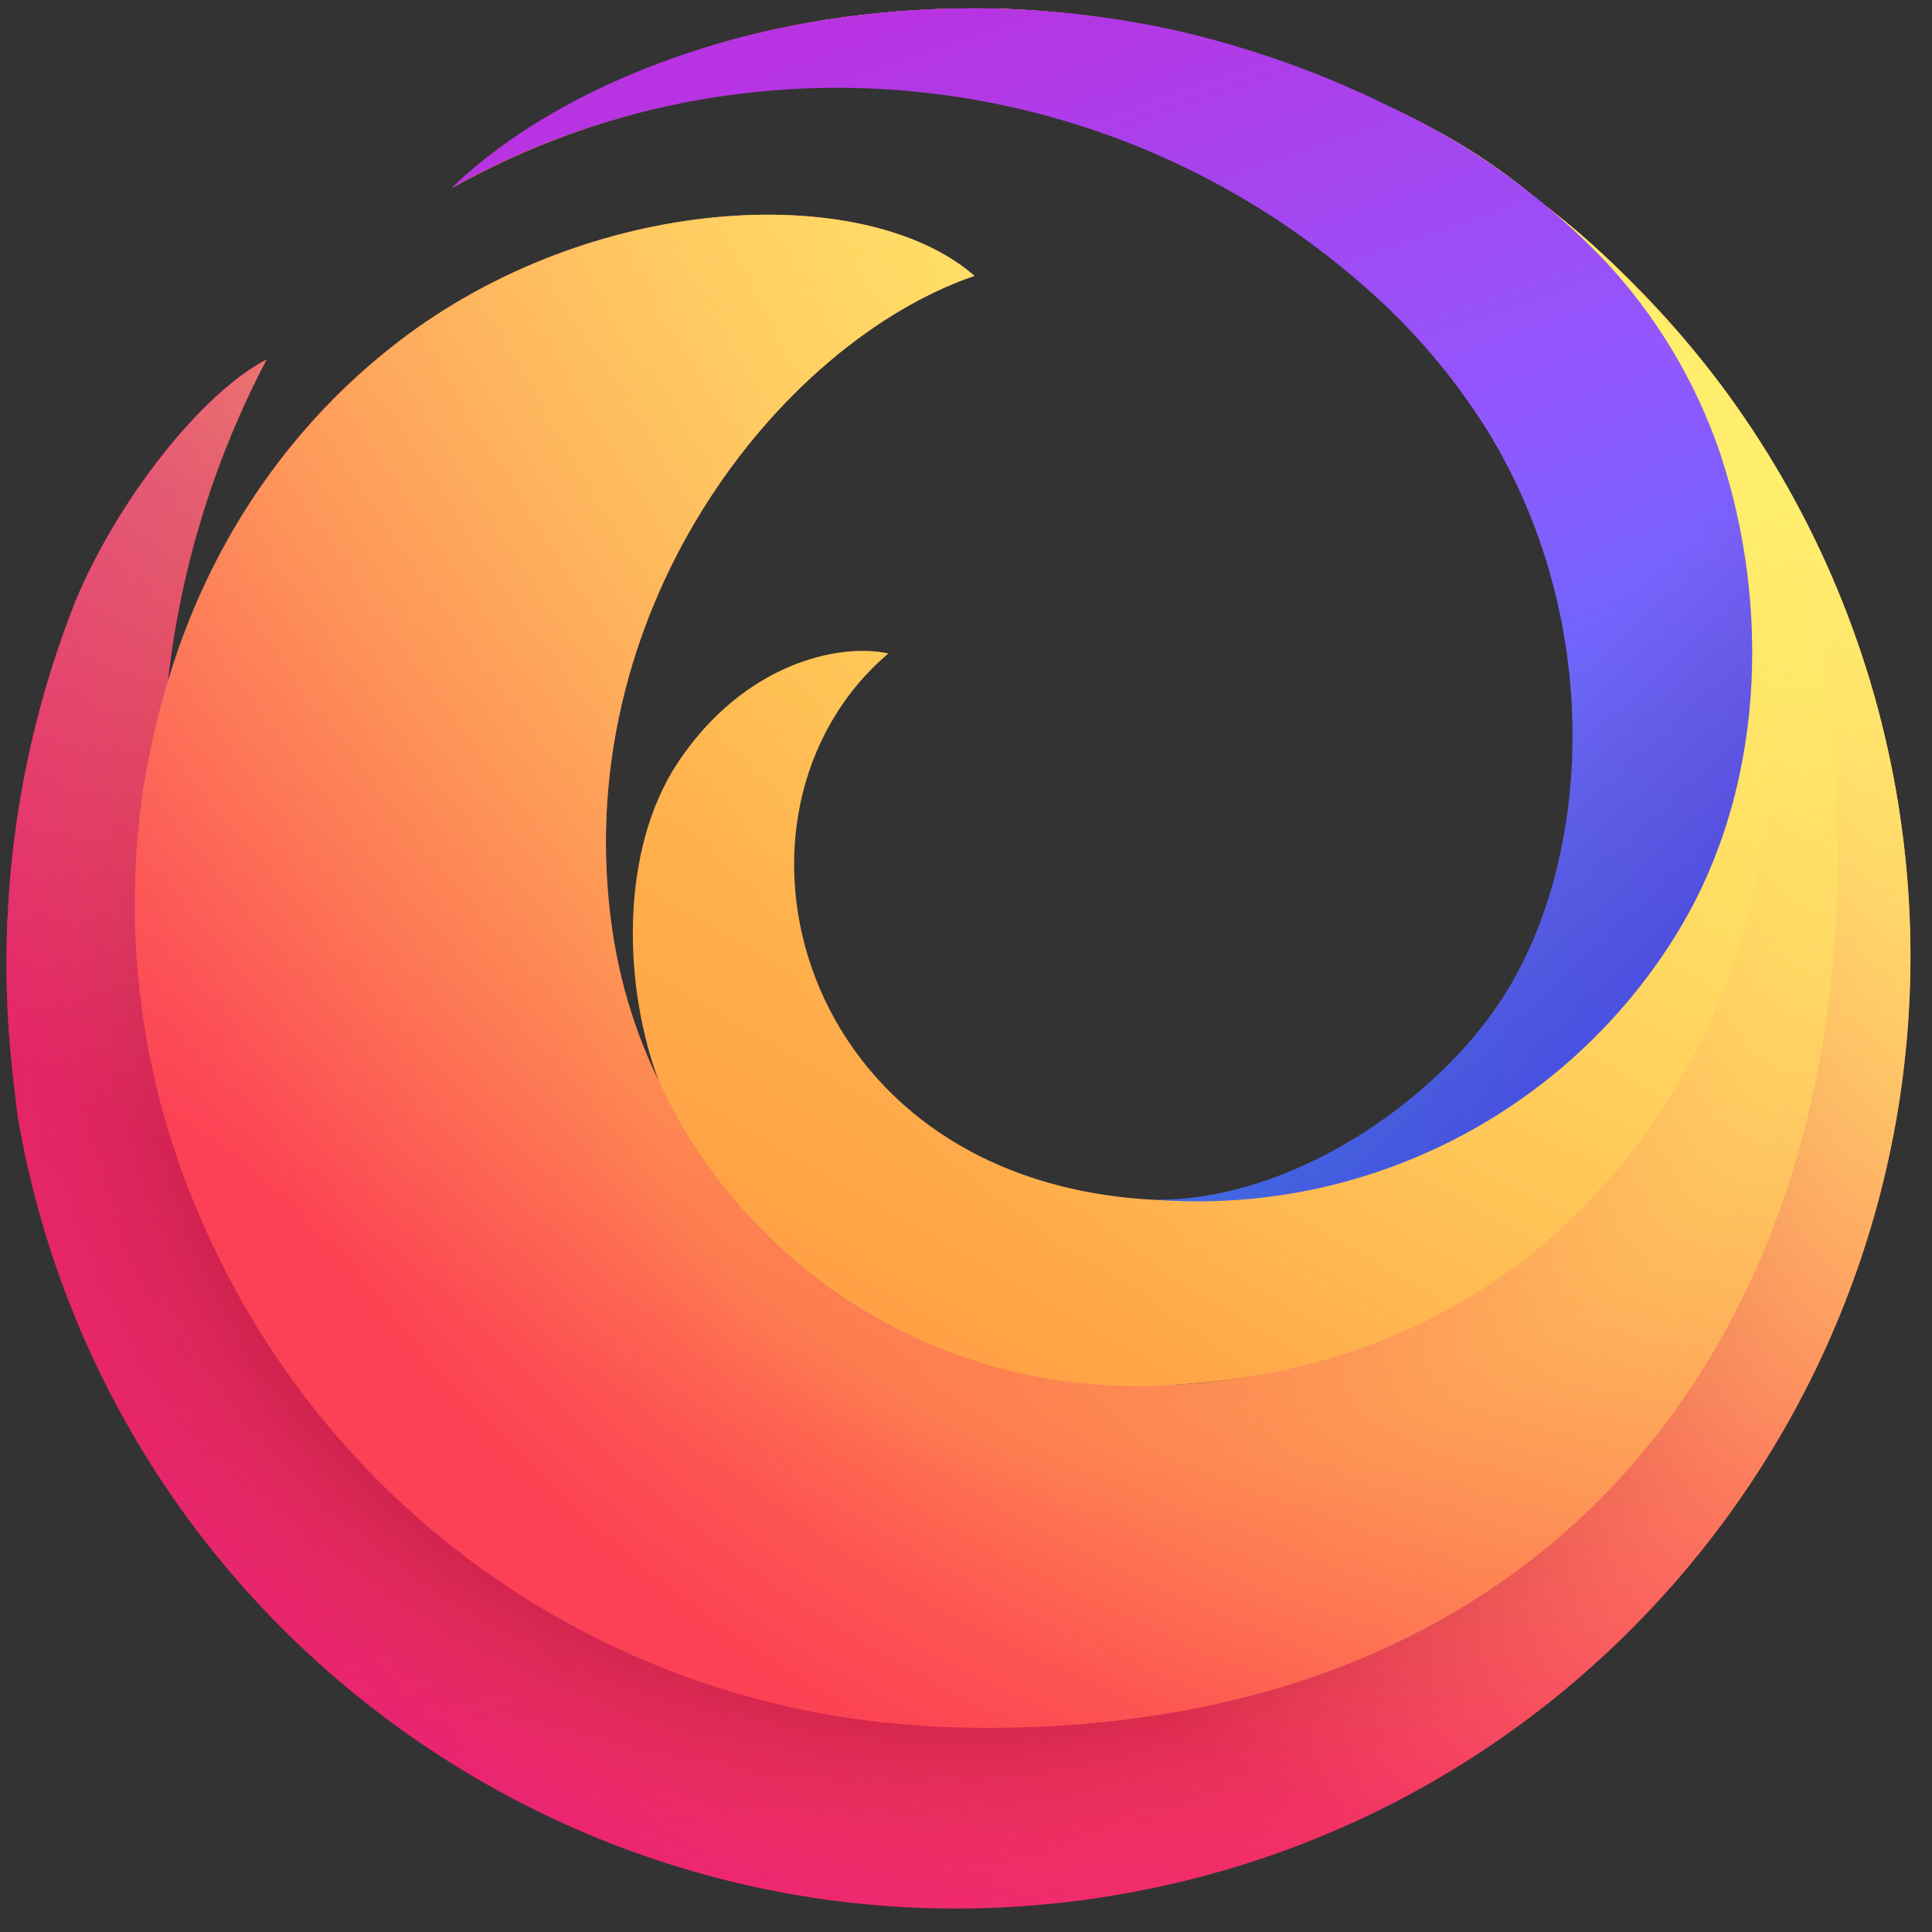
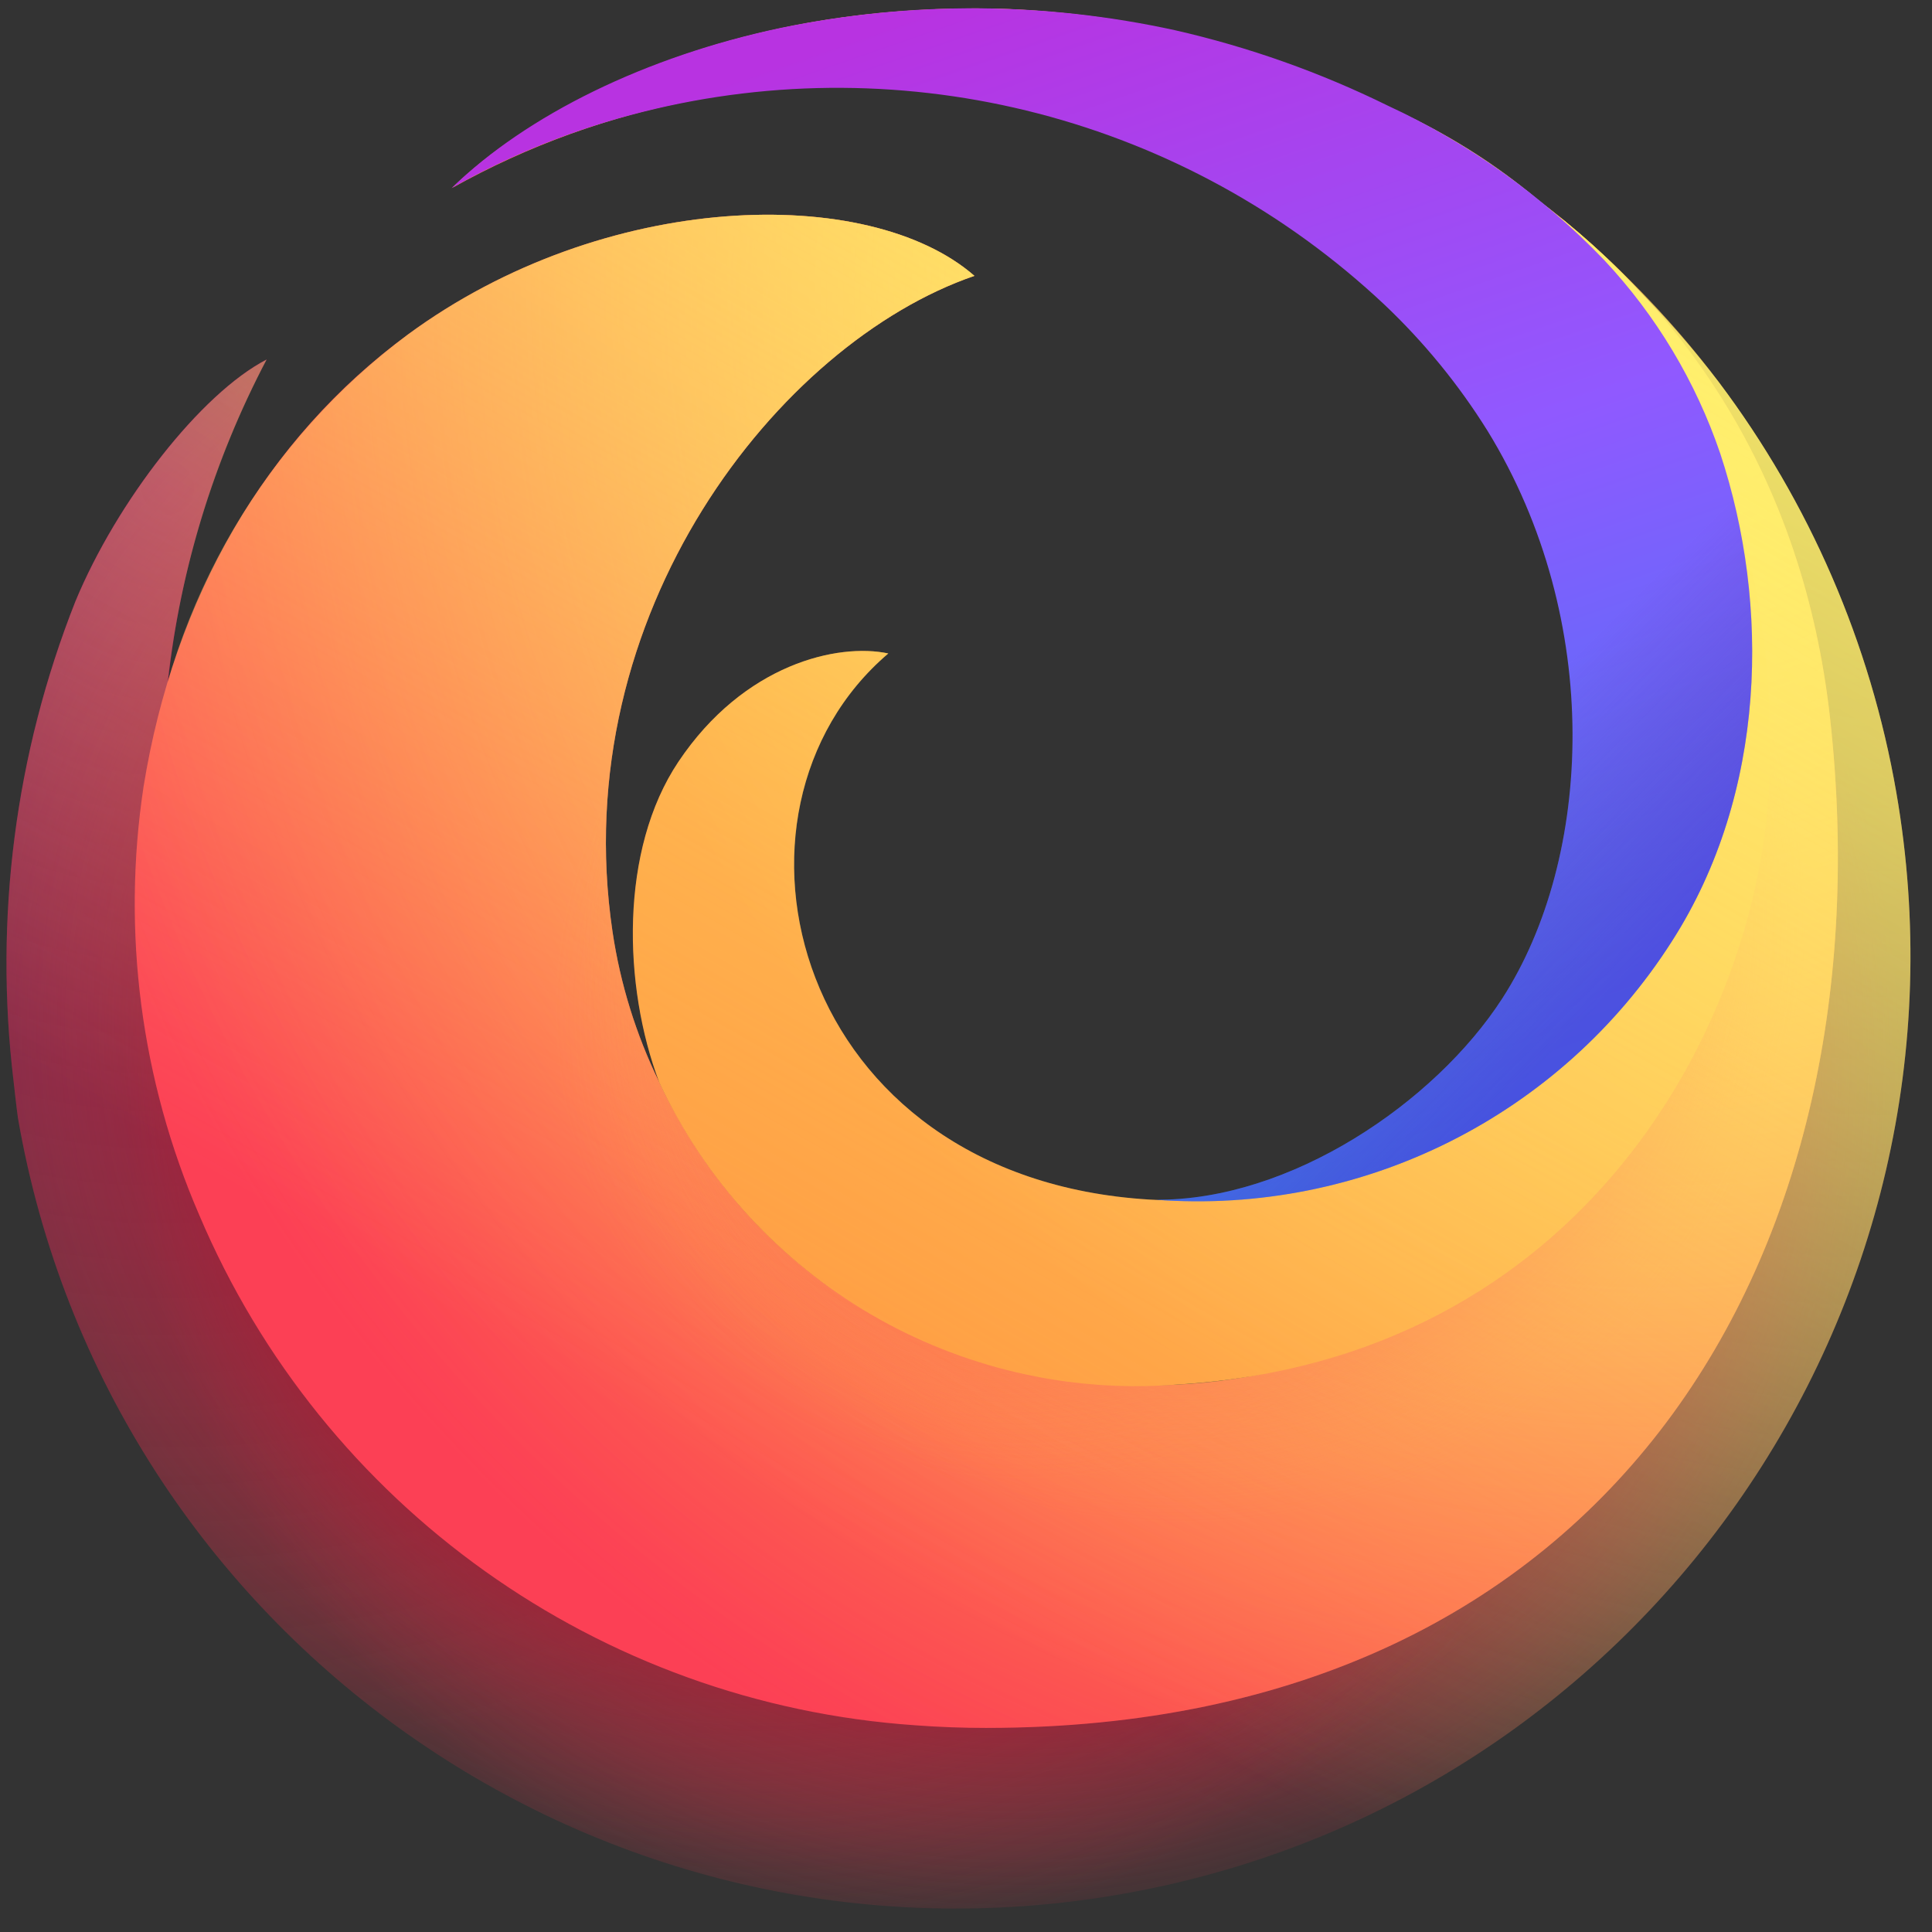
<svg xmlns="http://www.w3.org/2000/svg" version="1.1" id="Calque_1" x="0px" y="0px" width="45.354px" height="45.354px" viewBox="0 0 45.354 45.354" enable-background="new 0 0 45.354 45.354" xml:space="preserve">
  <rect x="0" y="0" width="45.354" height="45.354" fill="#333333" stroke="none" />
  <radialGradient id="SVGID_1_" cx="-1728.866" cy="-442.195" r="6.817" gradientTransform="matrix(7.441 0 0 7.441 12904.615 3299.723)" gradientUnits="userSpaceOnUse">
    <stop offset="0" style="stop-color:#FFF36E" />
    <stop offset="0.5" style="stop-color:#FC4055" />
    <stop offset="1" style="stop-color:#E31587" />
  </radialGradient>
-   <path fill="url(#SVGID_1_)" d="M40.346,8.966c-4.028-5.343-10.268-8.567-16.955-8.764c-5.188-0.104-8.772,1.455-10.8,2.708  c2.713-1.573,6.638-2.467,10.076-2.421c8.843,0.11,18.34,6.133,19.75,16.986c1.62,12.459-7.059,22.857-19.267,22.891  C9.719,40.399,1.55,28.507,3.685,17.826c0.04-0.523,0.116-1.044,0.23-1.558c0.264-2.736,1.059-5.396,2.343-7.83  C4.711,9.24,2.742,11.771,1.77,14.115c-1.415,3.577-1.913,7.451-1.451,11.271c0.033,0.289,0.063,0.577,0.103,0.864  C2.535,38.428,14.12,46.585,26.296,44.47c12.178-2.114,20.333-13.699,18.219-25.875C43.908,15.1,42.479,11.8,40.346,8.966z" />
  <radialGradient id="SVGID_2_" cx="-1733.738" cy="-441.912" r="4.033" gradientTransform="matrix(7.441 0 0 7.441 12904.615 3299.723)" gradientUnits="userSpaceOnUse">
    <stop offset="0.001" style="stop-color:#C60084" />
    <stop offset="1" style="stop-color:#FC4055;stop-opacity:0" />
  </radialGradient>
-   <path opacity="0.67" fill="url(#SVGID_2_)" enable-background="new    " d="M40.346,8.966c-4.028-5.343-10.268-8.567-16.955-8.764  c-5.188-0.104-8.772,1.455-10.8,2.708c2.713-1.573,6.638-2.467,10.076-2.421c8.843,0.11,18.34,6.133,19.75,16.986  c1.62,12.459-7.059,22.857-19.267,22.891C9.719,40.399,1.55,28.507,3.685,17.826c0.04-0.523,0.116-1.044,0.23-1.558  c0.264-2.736,1.059-5.396,2.343-7.83C4.711,9.24,2.742,11.771,1.77,14.115c-1.415,3.577-1.913,7.451-1.451,11.271  c0.033,0.289,0.063,0.577,0.103,0.864C2.535,38.428,14.12,46.585,26.296,44.47c12.178-2.114,20.333-13.699,18.219-25.875  C43.908,15.1,42.479,11.8,40.346,8.966z" />
+   <path opacity="0.67" fill="url(#SVGID_2_)" enable-background="new    " d="M40.346,8.966c-4.028-5.343-10.268-8.567-16.955-8.764  c-5.188-0.104-8.772,1.455-10.8,2.708c2.713-1.573,6.638-2.467,10.076-2.421c8.843,0.11,18.34,6.133,19.75,16.986  c1.62,12.459-7.059,22.857-19.267,22.891C9.719,40.399,1.55,28.507,3.685,17.826c0.04-0.523,0.116-1.044,0.23-1.558  c0.264-2.736,1.059-5.396,2.343-7.83C4.711,9.24,2.742,11.771,1.77,14.115c-1.415,3.577-1.913,7.451-1.451,11.271  c0.033,0.289,0.063,0.577,0.103,0.864C2.535,38.428,14.12,46.585,26.296,44.47c12.178-2.114,20.333-13.699,18.219-25.875  C43.908,15.1,42.479,11.8,40.346,8.966" />
  <radialGradient id="SVGID_3_" cx="-1728.284" cy="-442.582" r="8.008" gradientTransform="matrix(7.441 0 0 7.441 12904.615 3299.723)" gradientUnits="userSpaceOnUse">
    <stop offset="0" style="stop-color:#FFDE67;stop-opacity:0.6" />
    <stop offset="0.093" style="stop-color:#FFD966;stop-opacity:0.581" />
    <stop offset="0.203" style="stop-color:#FFCA65;stop-opacity:0.525" />
    <stop offset="0.321" style="stop-color:#FEB262;stop-opacity:0.432" />
    <stop offset="0.446" style="stop-color:#FE8F5E;stop-opacity:0.302" />
    <stop offset="0.573" style="stop-color:#FD6459;stop-opacity:0.137" />
    <stop offset="0.664" style="stop-color:#FC4055;stop-opacity:0" />
  </radialGradient>
  <path fill="url(#SVGID_3_)" d="M40.346,8.966c-4.028-5.343-10.268-8.567-16.955-8.764c-5.188-0.104-8.772,1.455-10.8,2.708  c2.713-1.573,6.638-2.467,10.076-2.421c8.843,0.11,18.34,6.133,19.75,16.986c1.62,12.459-7.059,22.857-19.267,22.891  C9.719,40.399,1.55,28.507,3.685,17.826c0.04-0.523,0.116-1.044,0.23-1.558c0.264-2.736,1.059-5.396,2.343-7.83  C4.711,9.24,2.742,11.771,1.77,14.115c-1.415,3.577-1.913,7.451-1.451,11.271c0.033,0.289,0.063,0.577,0.103,0.864  C2.535,38.428,14.12,46.585,26.296,44.47c12.178-2.114,20.333-13.699,18.219-25.875C43.908,15.1,42.479,11.8,40.346,8.966z" />
  <radialGradient id="SVGID_4_" cx="-472.62" cy="94.067" r="10.323" gradientTransform="matrix(7.441 0 0 7.441 3540.553 -674.933)" gradientUnits="userSpaceOnUse">
    <stop offset="0.153" style="stop-color:#810220" />
    <stop offset="0.167" style="stop-color:#920B27;stop-opacity:0.861" />
    <stop offset="0.216" style="stop-color:#CB2740;stop-opacity:0.398" />
    <stop offset="0.253" style="stop-color:#EF394F;stop-opacity:0.11" />
    <stop offset="0.272" style="stop-color:#FC4055;stop-opacity:0" />
  </radialGradient>
  <path fill="url(#SVGID_4_)" d="M40.346,8.966c-4.028-5.343-10.268-8.567-16.955-8.764c-5.188-0.104-8.772,1.455-10.8,2.708  c2.713-1.573,6.638-2.467,10.076-2.421c8.843,0.11,18.34,6.133,19.75,16.986c1.62,12.459-7.059,22.857-19.267,22.891  C9.719,40.399,1.55,28.507,3.685,17.826c0.04-0.523,0.116-1.044,0.23-1.558c0.264-2.736,1.059-5.396,2.343-7.83  C4.711,9.24,2.742,11.771,1.77,14.115c-1.415,3.577-1.913,7.451-1.451,11.271c0.033,0.289,0.063,0.577,0.103,0.864  C2.535,38.428,14.12,46.585,26.296,44.47c12.178-2.114,20.333-13.699,18.219-25.875C43.908,15.1,42.479,11.8,40.346,8.966z" />
  <radialGradient id="SVGID_5_" cx="-473.402" cy="93.937" r="10.323" gradientTransform="matrix(7.441 0 0 7.441 3540.553 -674.933)" gradientUnits="userSpaceOnUse">
    <stop offset="0.113" style="stop-color:#810220" />
    <stop offset="0.133" style="stop-color:#920B27;stop-opacity:0.861" />
    <stop offset="0.204" style="stop-color:#CB2740;stop-opacity:0.398" />
    <stop offset="0.257" style="stop-color:#EF394F;stop-opacity:0.11" />
    <stop offset="0.284" style="stop-color:#FC4055;stop-opacity:0" />
  </radialGradient>
  <path fill="url(#SVGID_5_)" d="M40.346,8.966c-4.028-5.343-10.268-8.567-16.955-8.764c-5.188-0.104-8.772,1.455-10.8,2.708  c2.713-1.573,6.638-2.467,10.076-2.421c8.843,0.11,18.34,6.133,19.75,16.986c1.62,12.459-7.059,22.857-19.267,22.891  C9.719,40.399,1.55,28.507,3.685,17.826c0.04-0.523,0.116-1.044,0.23-1.558c0.264-2.736,1.059-5.396,2.343-7.83  C4.711,9.24,2.742,11.771,1.77,14.115c-1.415,3.577-1.913,7.451-1.451,11.271c0.033,0.289,0.063,0.577,0.103,0.864  C2.535,38.428,14.12,46.585,26.296,44.47c12.178-2.114,20.333-13.699,18.219-25.875C43.908,15.1,42.479,11.8,40.346,8.966z" />
  <linearGradient id="SVGID_6_" gradientUnits="userSpaceOnUse" x1="-1730.795" y1="-441.667" x2="-1729.027" y2="-438.605" gradientTransform="matrix(7.441 0 0 7.441 12904.615 3291.005)">
    <stop offset="0" style="stop-color:#FFBD4F" />
    <stop offset="0.508" style="stop-color:#FF9640;stop-opacity:0" />
  </linearGradient>
  <path fill="url(#SVGID_6_)" d="M42.416,17.476c0.175,1.342,0.229,2.696,0.168,4.048c0.741-0.111,1.481-0.21,2.227-0.296  c-0.235-4.439-1.79-8.709-4.465-12.261C36.318,3.624,30.078,0.4,23.391,0.203c-5.188-0.104-8.772,1.455-10.8,2.708  c2.713-1.573,6.638-2.467,10.076-2.421C31.51,0.601,41.007,6.62,42.416,17.476z" />
  <radialGradient id="SVGID_7_" cx="-1795.559" cy="5.283" r="6.673" gradientTransform="matrix(7.136 0 0 7.151 12851.923 -30.819)" gradientUnits="userSpaceOnUse">
    <stop offset="0" style="stop-color:#FF9640" />
    <stop offset="0.8" style="stop-color:#FC4055" />
  </radialGradient>
  <path fill="url(#SVGID_7_)" d="M42.961,16.857C41.703,5.513,31.586,0.415,22.667,0.49c-3.438,0.026-7.363,0.848-10.076,2.421  c-0.718,0.426-1.385,0.932-1.988,1.508c0.072-0.061,0.287-0.237,0.645-0.481l0.033-0.023l0.032-0.021  c1.317-0.891,2.768-1.563,4.297-1.996c2.396-0.662,4.879-0.953,7.362-0.861c9.555,0.57,17.111,8.306,17.457,17.869  c0.204,7.377-5.832,13.259-12.792,13.6c-5.062,0.247-9.832-2.201-12.162-7.102c-0.544-1.115-0.915-2.31-1.097-3.536  c-1.104-7.457,3.904-13.816,8.496-15.392C20.396,4.312,14.189,4.458,9.57,7.857c-3.327,2.448-5.485,6.171-6.2,10.612  c-0.516,3.408-0.062,6.891,1.307,10.053c2.898,6.84,9.395,11.47,16.807,11.979c0.555,0.042,1.109,0.062,1.667,0.062  C37.932,40.564,44.343,29.343,42.961,16.857L42.961,16.857z" />
  <radialGradient id="SVGID_8_" cx="-1795.559" cy="5.283" r="6.673" gradientTransform="matrix(7.136 0 0 7.151 12851.923 -30.819)" gradientUnits="userSpaceOnUse">
    <stop offset="0.084" style="stop-color:#FFDE67" />
    <stop offset="0.147" style="stop-color:#FFDC66;stop-opacity:0.968" />
    <stop offset="0.246" style="stop-color:#FFD562;stop-opacity:0.879" />
    <stop offset="0.369" style="stop-color:#FFCB5D;stop-opacity:0.734" />
    <stop offset="0.511" style="stop-color:#FFBC55;stop-opacity:0.533" />
    <stop offset="0.667" style="stop-color:#FFAA4B;stop-opacity:0.28" />
    <stop offset="0.822" style="stop-color:#FF9640;stop-opacity:0" />
  </radialGradient>
  <path fill="url(#SVGID_8_)" d="M42.961,16.857C41.703,5.513,31.586,0.415,22.667,0.49c-3.438,0.026-7.363,0.848-10.076,2.421  c-0.718,0.426-1.385,0.932-1.988,1.508c0.072-0.061,0.287-0.237,0.645-0.481l0.033-0.023l0.032-0.021  c1.317-0.891,2.768-1.563,4.297-1.996c2.396-0.662,4.879-0.953,7.362-0.861c9.555,0.57,17.111,8.306,17.457,17.869  c0.204,7.377-5.832,13.259-12.792,13.6c-5.062,0.247-9.832-2.201-12.162-7.102c-0.544-1.115-0.915-2.31-1.097-3.536  c-1.104-7.457,3.904-13.816,8.496-15.392C20.396,4.312,14.189,4.458,9.57,7.857c-3.327,2.448-5.485,6.171-6.2,10.612  c-0.516,3.408-0.062,6.891,1.307,10.053c2.898,6.84,9.395,11.47,16.807,11.979c0.555,0.042,1.109,0.062,1.667,0.062  C37.932,40.564,44.343,29.343,42.961,16.857L42.961,16.857z" />
  <radialGradient id="SVGID_9_" cx="-439.788" cy="25.931" r="3.138" gradientTransform="matrix(1.838 7.225 -7.523 1.927 1031.442 3149.37)" gradientUnits="userSpaceOnUse">
    <stop offset="0.363" style="stop-color:#FC4055" />
    <stop offset="0.443" style="stop-color:#FD604D;stop-opacity:0.633" />
    <stop offset="0.545" style="stop-color:#FE8644;stop-opacity:0.181" />
    <stop offset="0.59" style="stop-color:#FF9640;stop-opacity:0" />
  </radialGradient>
  <path opacity="0.53" fill="url(#SVGID_9_)" enable-background="new    " d="M42.961,16.857C41.703,5.513,31.586,0.415,22.667,0.49  c-3.438,0.026-7.363,0.848-10.076,2.421c-0.718,0.426-1.385,0.932-1.988,1.508c0.072-0.061,0.287-0.237,0.645-0.481l0.033-0.023  l0.032-0.021c1.317-0.891,2.768-1.563,4.297-1.996c2.396-0.662,4.879-0.953,7.362-0.861c9.555,0.57,17.111,8.306,17.457,17.869  c0.204,7.377-5.832,13.259-12.792,13.6c-5.062,0.247-9.832-2.201-12.162-7.102c-0.544-1.115-0.915-2.31-1.097-3.536  c-1.104-7.457,3.904-13.816,8.496-15.392C20.396,4.312,14.189,4.458,9.57,7.857c-3.327,2.448-5.485,6.171-6.2,10.612  c-0.516,3.408-0.062,6.891,1.307,10.053c2.898,6.84,9.395,11.47,16.807,11.979c0.555,0.042,1.109,0.062,1.667,0.062  C37.932,40.564,44.343,29.343,42.961,16.857L42.961,16.857z" />
  <radialGradient id="SVGID_10_" cx="-472.587" cy="93.891" r="3.137" gradientTransform="matrix(7.441 0 0 7.441 3540.553 -674.933)" gradientUnits="userSpaceOnUse">
    <stop offset="0.216" style="stop-color:#FC4055;stop-opacity:0.8" />
    <stop offset="0.267" style="stop-color:#FD5251;stop-opacity:0.633" />
    <stop offset="0.41" style="stop-color:#FE8345;stop-opacity:0.181" />
    <stop offset="0.474" style="stop-color:#FF9640;stop-opacity:0" />
  </radialGradient>
  <path opacity="0.53" fill="url(#SVGID_10_)" enable-background="new    " d="M42.961,16.857C41.703,5.513,31.586,0.415,22.667,0.49  c-3.438,0.026-7.363,0.848-10.076,2.421c-0.718,0.426-1.385,0.932-1.988,1.508c0.072-0.061,0.287-0.237,0.645-0.481l0.033-0.023  l0.032-0.021c1.317-0.891,2.768-1.563,4.297-1.996c2.396-0.662,4.879-0.953,7.362-0.861c9.555,0.57,17.111,8.306,17.457,17.869  c0.204,7.377-5.832,13.259-12.792,13.6c-5.062,0.247-9.832-2.201-12.162-7.102c-0.544-1.115-0.915-2.31-1.097-3.536  c-1.104-7.457,3.904-13.816,8.496-15.392C20.396,4.312,14.189,4.458,9.57,7.857c-3.327,2.448-5.485,6.171-6.2,10.612  c-0.516,3.408-0.062,6.891,1.307,10.053c2.898,6.84,9.395,11.47,16.807,11.979c0.555,0.042,1.109,0.062,1.667,0.062  C37.932,40.564,44.343,29.343,42.961,16.857L42.961,16.857z" />
  <radialGradient id="SVGID_11_" cx="-1794.228" cy="4.529" r="11.274" gradientTransform="matrix(7.136 0 0 7.151 12851.923 -30.819)" gradientUnits="userSpaceOnUse">
    <stop offset="0.054" style="stop-color:#FFF36E" />
    <stop offset="0.457" style="stop-color:#FF9640" />
    <stop offset="0.639" style="stop-color:#FF9640" />
  </radialGradient>
  <path fill="url(#SVGID_11_)" d="M27.636,32.503c9.551-0.581,13.64-8.49,13.896-14.101C41.932,9.636,36.73,0.186,22.971,1.035  c-2.483-0.091-4.966,0.2-7.362,0.862c-1.522,0.45-2.971,1.123-4.297,1.996L11.28,3.915l-0.033,0.023  c-0.214,0.149-0.422,0.307-0.627,0.471c3.561-1.991,7.675-2.764,11.716-2.198C30.235,3.248,37.458,9.392,37.458,17.5  c0,6.237-4.821,11.003-10.466,10.661c-8.389-0.503-10.502-9.104-6.14-12.821c-1.178-0.252-3.388,0.244-4.928,2.544  c-1.381,2.067-1.302,5.256-0.451,7.519C17.651,30.073,22.496,32.904,27.636,32.503L27.636,32.503z" />
  <linearGradient id="SVGID_12_" gradientUnits="userSpaceOnUse" x1="-471.364" y1="91.169" x2="-474.434" y2="96.487" gradientTransform="matrix(7.441 0 0 7.441 3540.553 -674.23)">
    <stop offset="0" style="stop-color:#FFF36E;stop-opacity:0.8" />
    <stop offset="0.094" style="stop-color:#FFF36E;stop-opacity:0.699" />
    <stop offset="0.752" style="stop-color:#FFF36E;stop-opacity:0" />
  </linearGradient>
  <path fill="url(#SVGID_12_)" d="M40.346,8.966C39.747,8.183,39.097,7.44,38.4,6.742c-0.553-0.585-1.145-1.132-1.772-1.635  c0.361,0.314,0.707,0.648,1.033,1c1.223,1.306,2.151,2.855,2.727,4.55c1.168,3.534,1.092,7.959-1.137,11.434  c-2.521,3.963-6.958,6.281-11.649,6.085c-0.202,0-0.404,0-0.607-0.015c-8.389-0.503-10.502-9.104-6.14-12.821  c-1.178-0.252-3.388,0.244-4.928,2.544c-1.381,2.067-1.302,5.256-0.451,7.519c-0.544-1.115-0.915-2.31-1.096-3.536  c-1.104-7.457,3.903-13.816,8.495-15.392C20.396,4.312,14.189,4.458,9.57,7.857c-2.718,2.031-4.695,4.896-5.634,8.154  c0.298-2.645,1.086-5.212,2.323-7.57c-1.547,0.801-3.516,3.332-4.488,5.678c-1.415,3.576-1.913,7.449-1.451,11.27  c0.033,0.289,0.063,0.577,0.103,0.864C2.535,38.428,14.12,46.585,26.296,44.47c12.178-2.114,20.333-13.699,18.219-25.875  C43.908,15.1,42.479,11.8,40.346,8.966z" />
  <linearGradient id="SVGID_13_" gradientUnits="userSpaceOnUse" x1="-472.749" y1="90.586" x2="-471.119" y2="95.305" gradientTransform="matrix(7.441 0 0 7.441 3540.553 -674.23)">
    <stop offset="0" style="stop-color:#B833E1" />
    <stop offset="0.371" style="stop-color:#9059FF" />
    <stop offset="0.614" style="stop-color:#5B6DF8" />
    <stop offset="1" style="stop-color:#0090ED" />
  </linearGradient>
  <path fill="url(#SVGID_13_)" d="M40.386,10.656c-0.574-1.693-1.504-3.245-2.727-4.55c-1.454-1.514-3.177-2.744-5.08-3.626  c-1.591-0.783-3.267-1.377-4.993-1.77c-3.046-0.667-6.199-0.687-9.253-0.056c-3.174,0.67-5.966,2.044-7.73,3.761  c1.407-0.795,2.916-1.396,4.486-1.788C21.284,1.071,27.847,2.776,32.5,7.152c0.93,0.881,1.742,1.875,2.419,2.96  c2.734,4.445,2.475,10.034,0.345,13.331c-1.584,2.447-4.976,4.747-8.14,4.721c4.852,0.365,9.513-1.968,12.126-6.071  C41.478,18.616,41.554,14.192,40.386,10.656L40.386,10.656z" />
  <linearGradient id="SVGID_14_" gradientUnits="userSpaceOnUse" x1="-1732.156" y1="-442.228" x2="-1729.126" y2="-439.199" gradientTransform="matrix(7.441 0 0 7.441 12904.615 3291.005)">
    <stop offset="0.805" style="stop-color:#722291;stop-opacity:0" />
    <stop offset="1" style="stop-color:#592ACB;stop-opacity:0.5" />
  </linearGradient>
  <path fill="url(#SVGID_14_)" d="M40.386,10.656c-0.574-1.693-1.504-3.245-2.727-4.55c-1.454-1.514-3.177-2.744-5.08-3.626  c-1.591-0.783-3.267-1.377-4.993-1.77c-3.046-0.667-6.199-0.687-9.253-0.056c-3.174,0.67-5.966,2.044-7.73,3.761  c1.407-0.795,2.916-1.396,4.486-1.788C21.284,1.071,27.847,2.776,32.5,7.152c0.93,0.881,1.742,1.875,2.419,2.96  c2.734,4.445,2.475,10.034,0.345,13.331c-1.584,2.447-4.976,4.747-8.14,4.721c4.852,0.365,9.513-1.968,12.126-6.071  C41.478,18.616,41.554,14.192,40.386,10.656L40.386,10.656z" />
</svg>